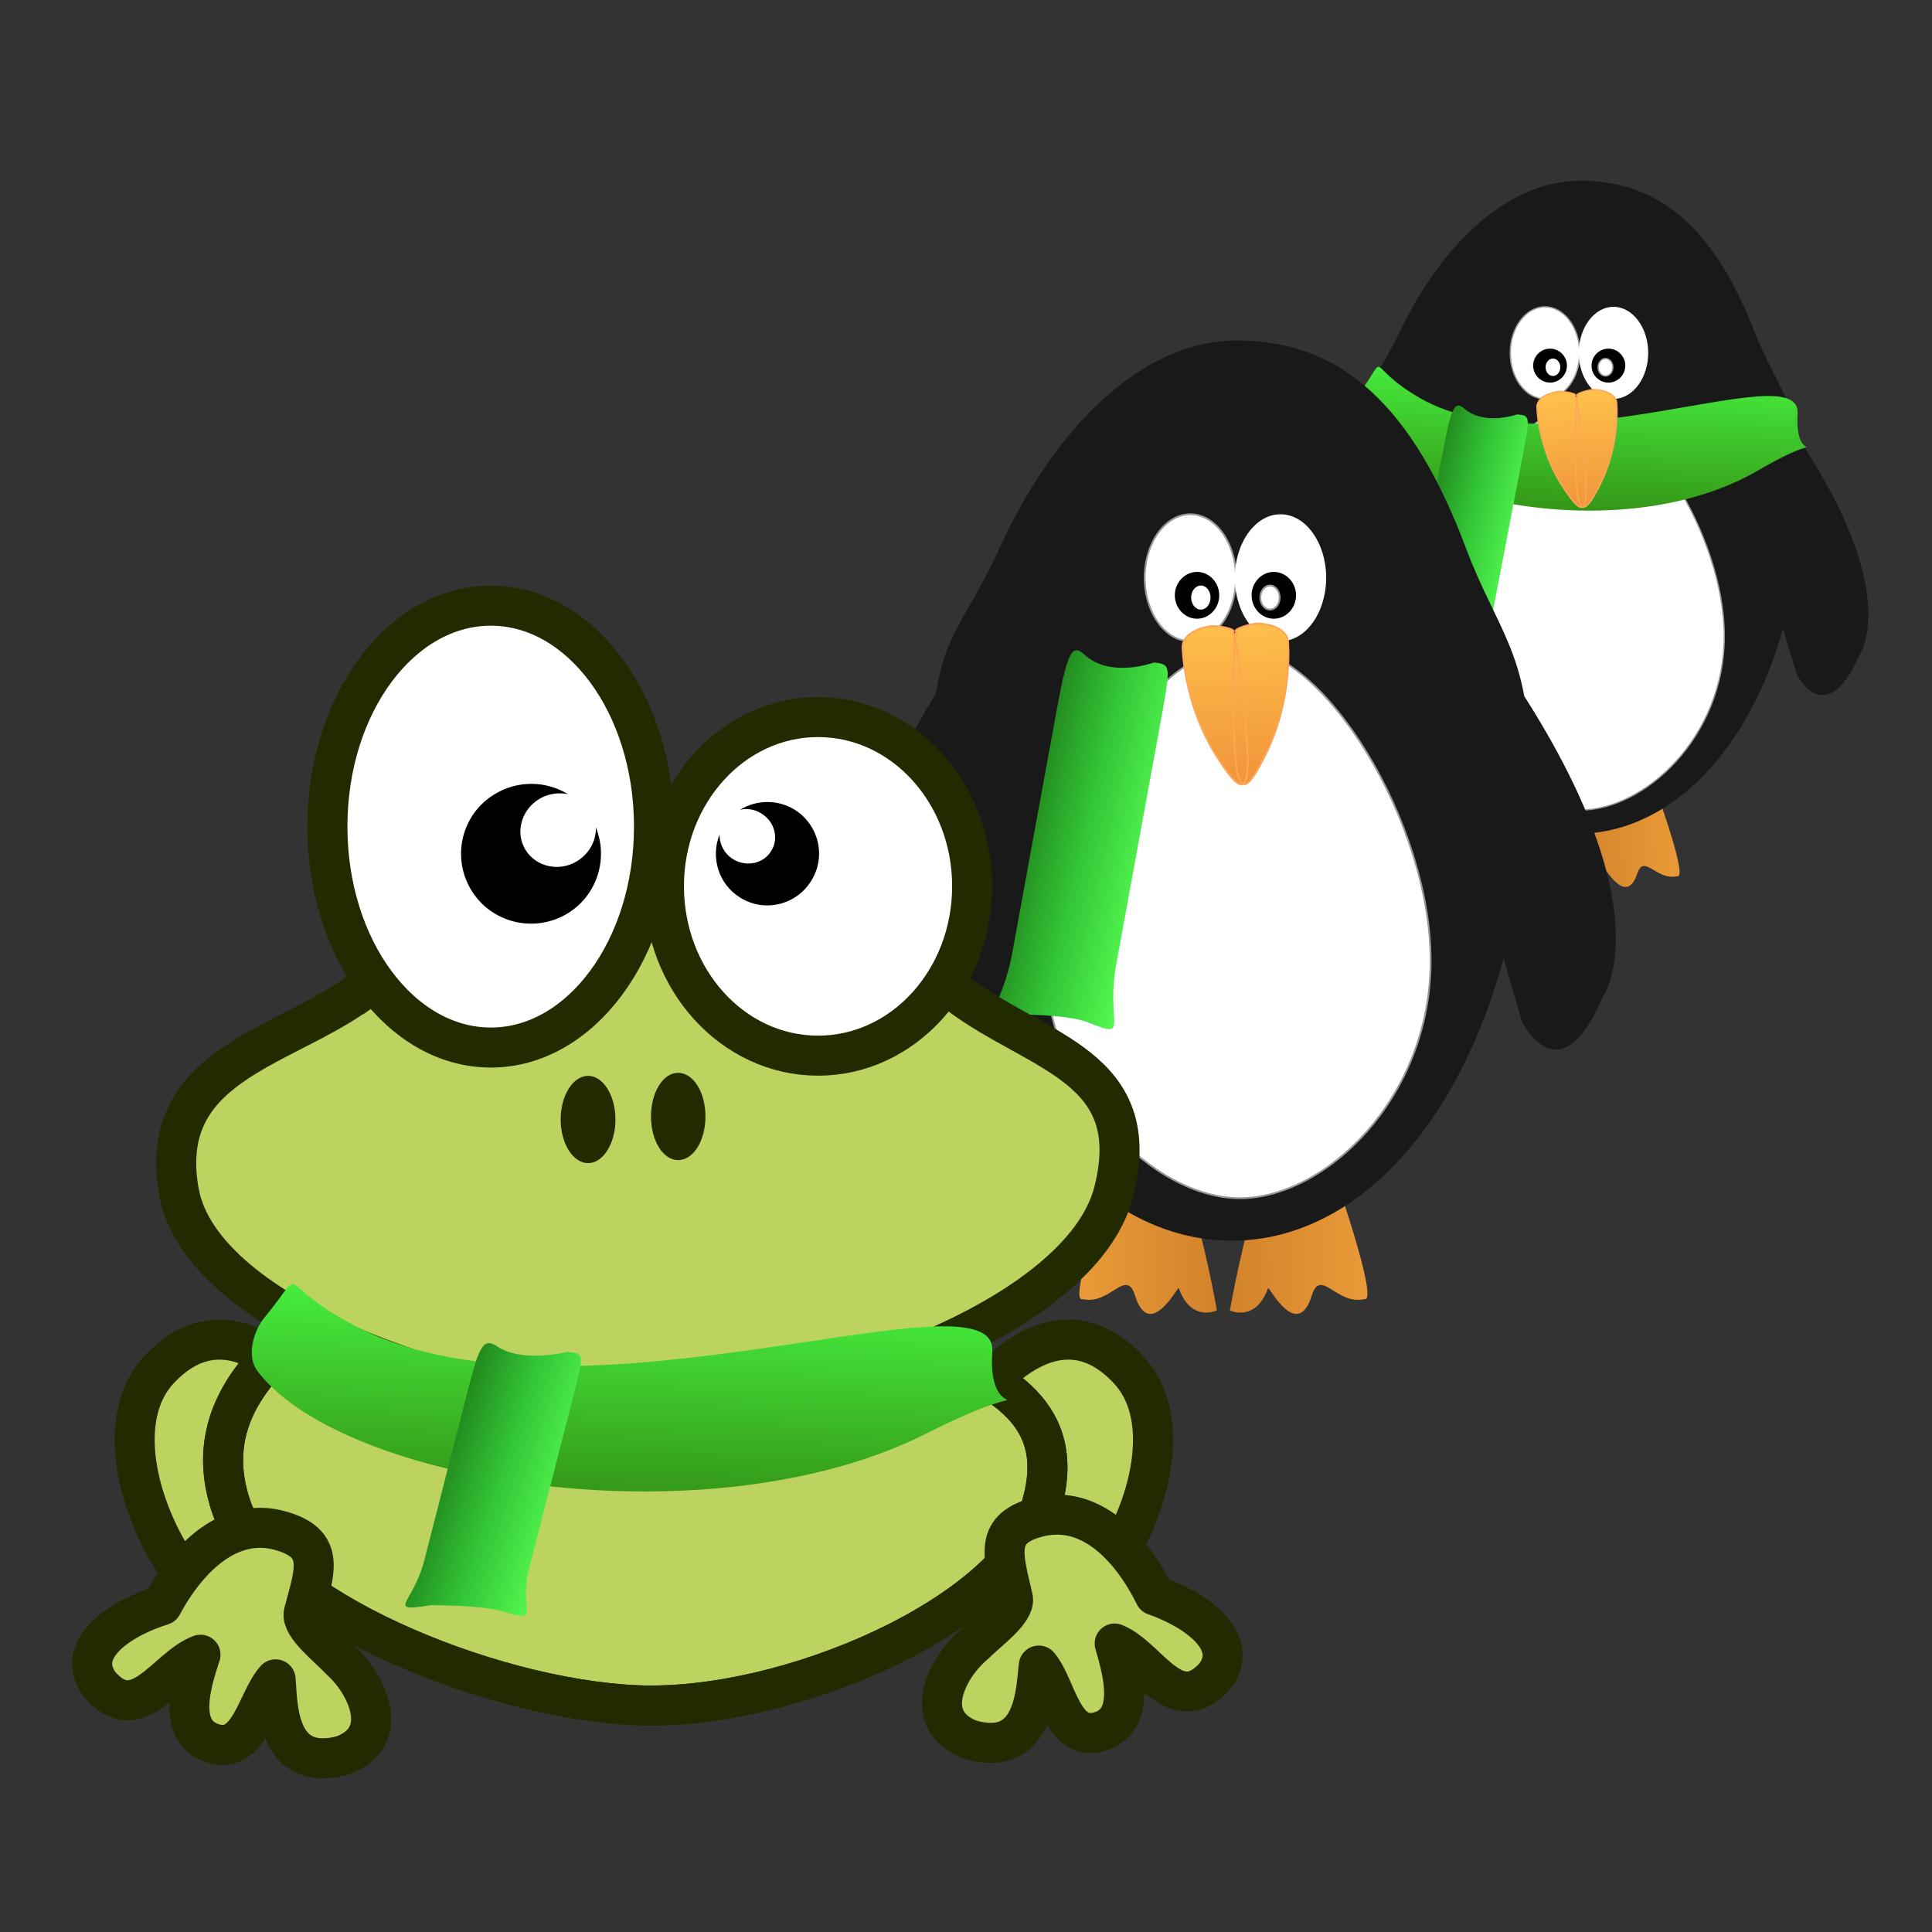
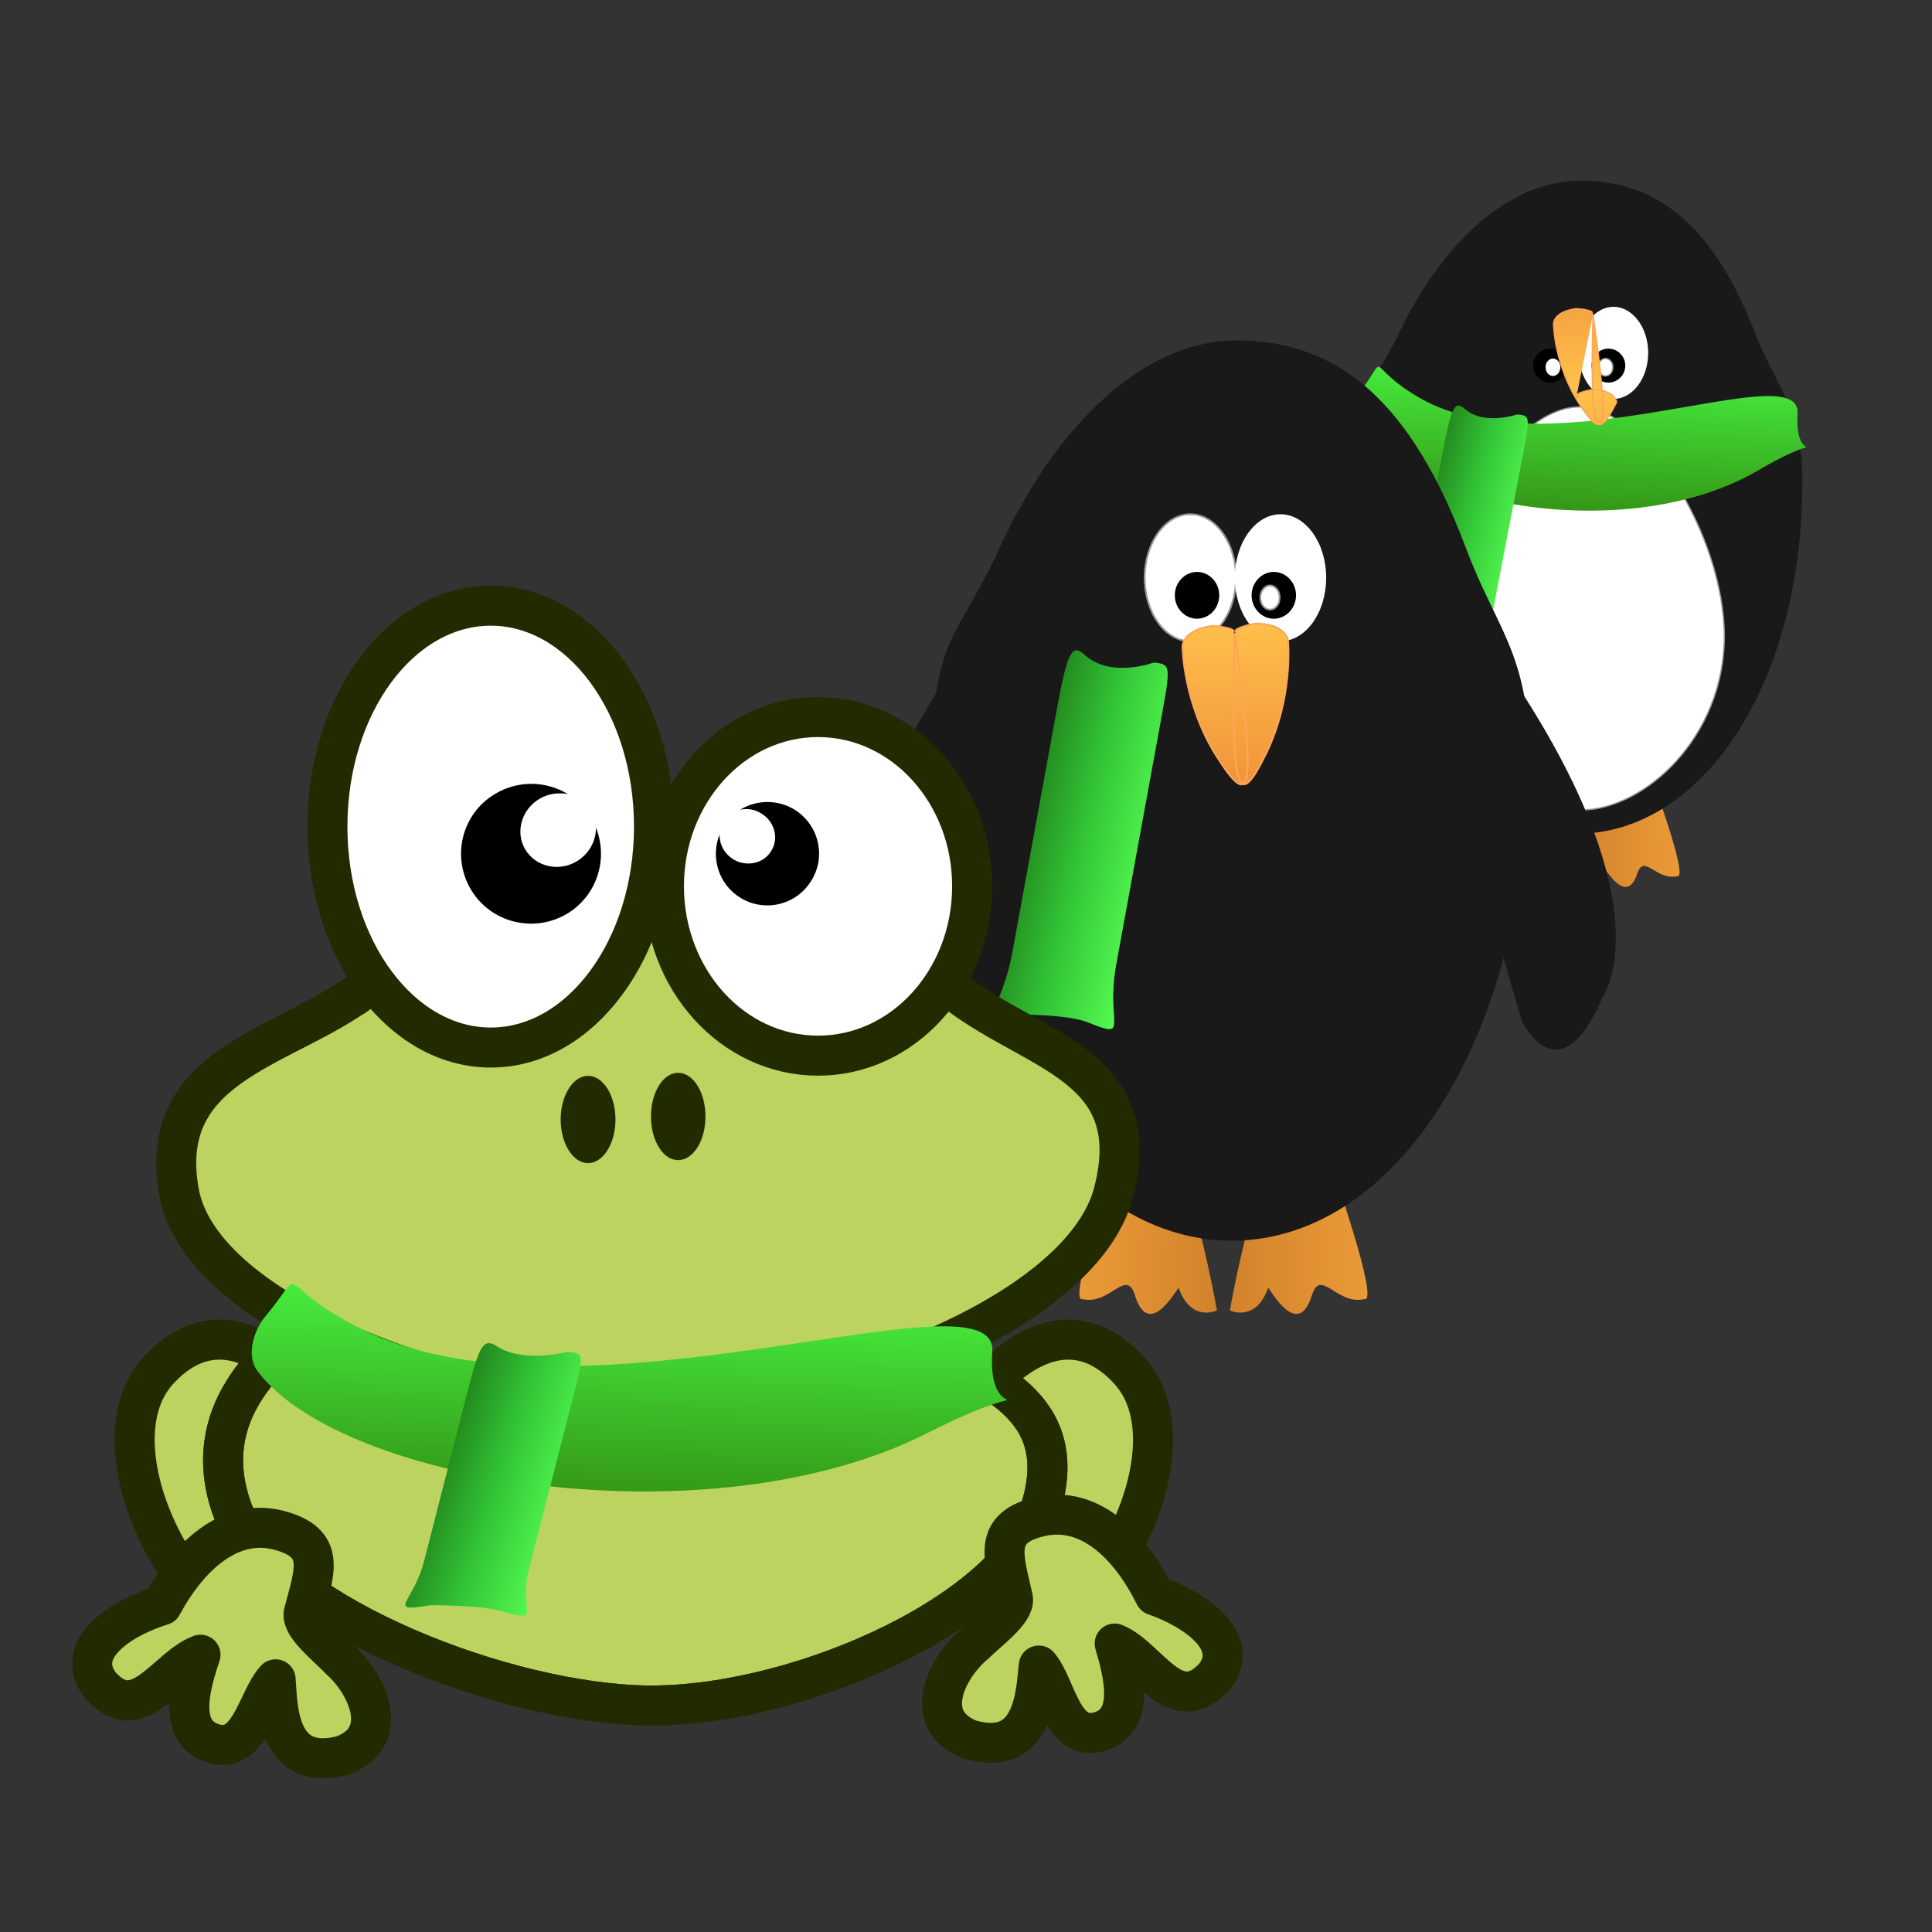
<svg xmlns="http://www.w3.org/2000/svg" xmlns:xlink="http://www.w3.org/1999/xlink" width="31.044mm" height="31.044mm" version="1.1" viewBox="0 0 110 110">
  <rect x="0" y="0" width="110" height="110" fill="#333333" stroke="none" />
  <defs>
    <linearGradient id="gradient3" x1="624.35" x2="304.4" y1="336.88" y2="341.9" gradientUnits="userSpaceOnUse" spreadMethod="reflect">
      <stop stop-color="#D1812A" offset="0" />
      <stop stop-color="#FFB043" offset=".978" />
    </linearGradient>
    <linearGradient id="gradient4" x1="619.56" x2="939.51" y1="336.88" y2="341.9" gradientUnits="userSpaceOnUse" spreadMethod="reflect">
      <stop stop-color="#D1812A" offset="0" />
      <stop stop-color="#FFB043" offset=".978" />
    </linearGradient>
    <linearGradient id="gradient14" x1="608.04" x2="598.78" y1="934.52" y2="1182.3" gradientTransform="rotate(180 581.82 893.73)" gradientUnits="userSpaceOnUse" spreadMethod="reflect">
      <stop stop-color="#339014" offset="0" />
      <stop stop-color="#47F23F" offset=".998" />
    </linearGradient>
    <linearGradient id="gradient15" x1="854.3" x2="682.84" y1="961.75" y2="920.97" gradientTransform="rotate(180 581.82 893.73)" gradientUnits="userSpaceOnUse" spreadMethod="reflect">
      <stop stop-color="#1F7B18" offset=".002" />
      <stop stop-color="#33C637" offset=".489" />
      <stop stop-color="#58FF53" offset=".999" />
    </linearGradient>
    <linearGradient id="gradient16" x1="604.05" x2="596.19" y1="1138.6" y2="958" gradientTransform="rotate(180 577.41 898.13)" gradientUnits="userSpaceOnUse" spreadMethod="reflect">
      <stop stop-color="#FFC24C" offset="0" />
      <stop stop-color="#F1963B" offset=".993" />
    </linearGradient>
    <linearGradient id="gradient15-1" x1="854.3" x2="682.84" y1="961.75" y2="920.97" gradientTransform="matrix(-.05 0 0 -.037 67.609 117.34)" gradientUnits="userSpaceOnUse" spreadMethod="reflect">
      <stop stop-color="#1F7B18" offset=".002" />
      <stop stop-color="#33C637" offset=".489" />
      <stop stop-color="#58FF53" offset=".999" />
    </linearGradient>
    <linearGradient id="gradient16-7" x1="604.05" x2="596.19" y1="1138.6" y2="958" gradientTransform="matrix(-.05 0 0 -.051 374.97 566.52)" gradientUnits="userSpaceOnUse" spreadMethod="reflect">
      <stop stop-color="#FFC24C" offset="0" />
      <stop stop-color="#F1963B" offset=".993" />
    </linearGradient>
    <linearGradient id="linearGradient40355" x1="608.04" x2="598.78" y1="934.52" y2="1182.3" gradientTransform="matrix(-.063 0 0 -.053 74.333 135.67)" gradientUnits="userSpaceOnUse" spreadMethod="reflect" xlink:href="#gradient14" />
    <linearGradient id="linearGradient42054" x1="608.04" x2="598.78" y1="934.52" y2="1182.3" gradientTransform="rotate(180 581.82 893.73)" gradientUnits="userSpaceOnUse" spreadMethod="reflect" xlink:href="#gradient14" />
  </defs>
  <g transform="translate(-273.85 -473.47)" />
  <rect transform="translate(-273.85 -473.47)" x="273.85" y="473.47" width="110" height="110" opacity="0" stroke-width=".558" />
  <g transform="matrix(.038 0 0 .037 69.145 -2.175)" stroke-miterlimit="10">
    <g transform="translate(-8.809 8.809)">
      <g transform="rotate(180 581.82 893.73)" stroke="#494949" stroke-opacity="0" stroke-width="2">
-         <path d="m388.93 1060.8-106.79-361.35s-42.49-86.982-92.318 27.281c0 0-73.222 99.282 106.79 361.35 0 0 6.99 44.693 92.318-27.281" fill="#1a1919" layer="3" />
        <path d="m830.5 1078.1 106.79-361.35s42.49-86.982 92.318 27.281c0 0 73.222 99.282-106.79 361.35 0 0-6.99 44.693-92.318-27.281" fill="#1a1919" layer="3" />
        <path d="m614.57 376.55s-57.729 327.27-114.91 164.04c-57.185-163.24-39.649-151.06-37.616-151.5 30.798-6.782 49.301 35.275 59.142 4.361 16.587-52.113 49.039 10.442 49.935 7.981 14.146-38.839 43.451-24.874 43.451-24.874" fill="url(#gradient3)" layer="5" />
        <path d="m629.33 376.55s57.73 327.27 114.92 164.04c57.185-163.24 39.649-151.06 37.616-151.5-30.798-6.782-49.301 35.275-59.142 4.361-16.589-52.113-49.043 10.442-49.939 7.981-14.146-38.839-43.451-24.874-43.451-24.874" fill="url(#gradient4)" layer="5" />
      </g>
      <g>
        <path d="m557.06 328.03c119.56 0 200.33 73.866 260.9 232.07 34.071 88.99 71.761 118.3 71.761 231.43 1e-4 314.25-151.73 541.55-338.55 541.55-186.81 1e-4 -340.77-227.3-340.77-541.55-1.5e-4 -131.99 31.153-134.46 76.269-231.47 62.304-133.97 162.03-232.03 270.38-232.03" fill="#1a1919" stroke="#494949" stroke-opacity="0" stroke-width="2" layer="1" />
        <g stroke="#989898">
-           <path d="m504.04 522.09c28.602 0 52.004 31.896 52.004 70.88s-23.402 70.88-52.004 70.88c-28.602 0-52.004-31.896-52.004-70.88s23.402-70.88 52.004-70.88" fill="#fff" stroke-width="2" layer="2" />
          <g stroke-width="0">
            <path d="m511.66 586.46c13.911 0 25.292 11.756 25.292 26.124s-11.381 26.124-25.292 26.124c-13.911 0-25.292-11.756-25.292-26.124s11.381-26.124 25.292-26.124" layer="2" />
            <path d="m516 601.66c6.083 0 11.06 6.048 11.06 13.44s-4.977 13.44-11.06 13.44-11.06-6.048-11.06-13.44 4.977-13.44 11.06-13.44" fill="#fff" layer="2" />
            <path d="m606.71 522.09c-28.602 0-52.004 31.896-52.004 70.88s23.402 70.88 52.004 70.88c28.602 0 52.004-31.896 52.004-70.88s-23.402-70.88-52.004-70.88" fill="#fff" layer="2" />
            <path d="m599.09 586.46c-13.911 0-25.292 11.756-25.292 26.124s11.381 26.124 25.292 26.124c13.911 0 25.292-11.756 25.292-26.124s-11.381-26.124-25.292-26.124" layer="2" />
          </g>
          <path d="m594.74 601.66c-6.083 0-11.06 6.048-11.06 13.44s4.977 13.44 11.06 13.44c6.083 0 11.06-6.048 11.06-13.44s-4.977-13.44-11.06-13.44" fill="#fff" stroke-width="2" layer="2" />
        </g>
      </g>
    </g>
    <path d="m546.41 685.02c96.931 0 217.5 197.91 217.5 352.82 6e-5 154.9-119.08 267.52-216.01 267.52-96.931 0-220.52-118.43-220.52-273.33 0-154.9 122.1-347 219.03-347" fill="#fff" stroke="#989898" stroke-width="2" layer="4" />
    <g transform="translate(-8.809 8.809)" stroke="#494949" stroke-opacity="0" stroke-width="2">
      <path d="m316.7 662.47c196.24 115.42 571.28-68.406 565.82 23.915-5.461 92.321 60.005 15.957-59.025 87.433-194.17 116.6-523.6 53.799-600.15-66.278-11.67-18.308-1.656-46.414 5.741-57.006 41.918-60.022 3.558-37.502 87.612 11.936" fill="url(#linearGradient42054)" layer="6" />
      <path d="m301.3 1011.5s62.488-334.78 49.99-267.83c12.497-66.956 17.468-78.052 32.226-64.779 29.772 26.777 78.916 8.709 78.916 8.709 19.729 2.179 19.729 2.179 7.232 69.133l-49.99 267.83c-12.498 66.957 17.154 84.4-32.226 64.78-22.788-9.054-78.916-8.71-78.916-8.71-51.655 11.285-19.729-2.177-7.231-69.134" fill="url(#gradient15)" layer="6" />
    </g>
-     <path d="m542.27 669.79c6.691 0.587-1.725-1.541 1.862-4.492 3.886-3.199 19.669-7.262 24.526-6.989 33.103 1.841 33.925 19.516 33.925 19.516s6.471 63.419-24.997 127.23c-31.471 63.807-40.145 48.958-35.315-135.26 24.977 182.58 17.981 198.29-20.286 138.31-38.268-59.976-38.781-123.72-38.781-123.72s-1.119-17.658 31.583-23.114c4.796-0.8 20.929 1.508 25.142 4.261 3.889 2.542-4.244 5.577 2.342 4.261" fill="url(#gradient16)" stroke="#ffa558" stroke-width="2" layer="6" />
+     <path d="m542.27 669.79c6.691 0.587-1.725-1.541 1.862-4.492 3.886-3.199 19.669-7.262 24.526-6.989 33.103 1.841 33.925 19.516 33.925 19.516c-31.471 63.807-40.145 48.958-35.315-135.26 24.977 182.58 17.981 198.29-20.286 138.31-38.268-59.976-38.781-123.72-38.781-123.72s-1.119-17.658 31.583-23.114c4.796-0.8 20.929 1.508 25.142 4.261 3.889 2.542-4.244 5.577 2.342 4.261" fill="url(#gradient16)" stroke="#ffa558" stroke-width="2" layer="6" />
  </g>
  <g transform="matrix(.05 0 0 .051 42.571 2.653)" stroke-miterlimit="10">
    <g transform="rotate(180 581.82 893.73)" stroke="#494949" stroke-opacity="0" stroke-width="2">
      <path d="m388.93 1060.8-106.79-361.35s-42.49-86.982-92.318 27.281c0 0-73.222 99.282 106.79 361.35 0 0 6.99 44.693 92.318-27.281" fill="#1a1919" layer="3" />
      <path d="m830.5 1078.1 106.79-361.35s42.49-86.982 92.318 27.281c0 0 73.222 99.282-106.79 361.35 0 0-6.99 44.693-92.318-27.281" fill="#1a1919" layer="3" />
      <path d="m614.57 376.55s-57.729 327.27-114.91 164.04c-57.185-163.24-39.649-151.06-37.616-151.5 30.798-6.782 49.301 35.275 59.142 4.361 16.587-52.113 49.039 10.442 49.935 7.981 14.146-38.839 43.451-24.874 43.451-24.874" fill="url(#gradient3)" layer="5" />
      <path d="m629.33 376.55s57.73 327.27 114.92 164.04c57.185-163.24 39.649-151.06 37.616-151.5-30.798-6.782-49.301 35.275-59.142 4.361-16.589-52.113-49.043 10.442-49.939 7.981-14.146-38.839-43.451-24.874-43.451-24.874" fill="url(#gradient4)" layer="5" />
    </g>
    <g>
      <path d="m557.06 328.03c119.56 0 200.33 73.866 260.9 232.07 34.071 88.99 71.761 118.3 71.761 231.43 1e-4 314.25-151.73 541.55-338.55 541.55-186.81 1e-4 -340.77-227.3-340.77-541.55-1.5e-4 -131.99 31.153-134.46 76.269-231.47 62.304-133.97 162.03-232.03 270.38-232.03" fill="#1a1919" stroke="#494949" stroke-opacity="0" stroke-width="2" layer="1" />
      <g stroke="#989898">
        <path d="m504.04 522.09c28.602 0 52.004 31.896 52.004 70.88s-23.402 70.88-52.004 70.88c-28.602 0-52.004-31.896-52.004-70.88s23.402-70.88 52.004-70.88" fill="#fff" stroke-width="2" layer="2" />
        <g stroke-width="0">
          <path d="m511.66 586.46c13.911 0 25.292 11.756 25.292 26.124s-11.381 26.124-25.292 26.124c-13.911 0-25.292-11.756-25.292-26.124s11.381-26.124 25.292-26.124" layer="2" />
-           <path d="m516 601.66c6.083 0 11.06 6.048 11.06 13.44s-4.977 13.44-11.06 13.44-11.06-6.048-11.06-13.44 4.977-13.44 11.06-13.44" fill="#fff" layer="2" />
          <path d="m606.71 522.09c-28.602 0-52.004 31.896-52.004 70.88s23.402 70.88 52.004 70.88c28.602 0 52.004-31.896 52.004-70.88s-23.402-70.88-52.004-70.88" fill="#fff" layer="2" />
          <path d="m599.09 586.46c-13.911 0-25.292 11.756-25.292 26.124s11.381 26.124 25.292 26.124c13.911 0 25.292-11.756 25.292-26.124s-11.381-26.124-25.292-26.124" layer="2" />
        </g>
        <path d="m594.74 601.66c-6.083 0-11.06 6.048-11.06 13.44s4.977 13.44 11.06 13.44c6.083 0 11.06-6.048 11.06-13.44s-4.977-13.44-11.06-13.44" fill="#fff" stroke-width="2" layer="2" />
      </g>
    </g>
  </g>
-   <path transform="translate(-273.85 -473.47)" d="m344.36 510.32c4.877 0 10.944 10.009 10.944 17.843s-5.992 13.529-10.869 13.529-11.096-5.989-11.096-13.823 6.144-17.549 11.021-17.549" fill="#fff" stroke="#989898" stroke-miterlimit="10" stroke-width=".101" layer="4" />
  <g transform="matrix(.05 0 0 .051 42.571 2.653)" stroke="#494949" stroke-miterlimit="10" stroke-opacity="0" stroke-width="2">
-     <path d="m316.7 662.47c196.24 115.42 571.28-68.406 565.82 23.915-5.461 92.321 60.005 15.957-59.025 87.433-194.17 116.6-523.6 53.799-600.15-66.278-11.67-18.308-1.656-46.414 5.741-57.006 41.918-60.022 3.558-37.502 87.612 11.936" fill="url(#linearGradient42054)" layer="6" />
    <path d="m301.3 1011.5s62.488-334.78 49.99-267.83c12.497-66.956 17.468-78.052 32.226-64.779 29.772 26.777 78.916 8.709 78.916 8.709 19.729 2.179 19.729 2.179 7.232 69.133l-49.99 267.83c-12.498 66.957 17.154 84.4-32.226 64.78-22.788-9.054-78.916-8.71-78.916-8.71-51.655 11.285-19.729-2.177-7.231-69.134" fill="url(#gradient15)" layer="6" />
  </g>
  <path transform="translate(-273.85 -473.47)" d="m344.15 509.55c0.337 0.03-0.087-0.078 0.094-0.227 0.196-0.162 0.99-0.367 1.234-0.353 1.666 0.093 1.707 0.987 1.707 0.987s0.326 3.207-1.258 6.434c-1.584 3.227-2.02 2.476-1.777-6.84 1.257 9.234 0.905 10.028-1.021 6.995-1.926-3.033-1.951-6.257-1.951-6.257s-0.056-0.893 1.589-1.169c0.241-0.041 1.053 0.076 1.265 0.216 0.196 0.129-0.214 0.282 0.118 0.215" fill="url(#gradient16-7)" stroke="#ffa558" stroke-miterlimit="10" stroke-width=".101" layer="6" />
  <g fill="#bcd35f" stroke="#222b00" stroke-width="2.279px">
    <path d="m18.847 81.407c-1.354-2.828-5.775-7.78-9.82-3.393-4.027 4.387 1.748 15.029 6.221 14.978 4.473-0.034 4.953-8.774 3.599-11.585z" />
    <path d="m54.459 81.407c1.371-2.828 5.793-7.78 9.82-3.393 4.045 4.387-1.731 15.029-6.221 14.978-4.473-0.034-4.953-8.774-3.599-11.585z" />
    <path d="m17.219 75.546c-1.679 1.594-5.981 4.815-4.01 10.368 1.971 5.535 14.481 10.797 23.016 11.174 8.534 0.377 21.13-5.107 23.016-11.174 1.885-6.067-3.41-7.472-6.204-9.306-6.872-3.942-29.339-5.261-35.834-1.062z" />
  </g>
  <path d="m17.219 75.546c-1.679 1.594-5.981 4.815-4.01 10.368 1.971 5.535 14.481 10.797 23.016 11.174 8.534 0.377 21.13-5.107 23.016-11.174 1.885-6.067-3.41-7.472-6.204-9.306-6.872-3.942-29.339-5.261-35.834-1.062z" fill="none" stroke="#222b00" stroke-width="2.279px" />
  <g>
    <path d="m20.304 56.609c-4.456 3.153-11.414 4.113-10.111 11.277 1.302 7.146 16.486 12.305 26.272 12.476 9.803 0.171 25.072-5.295 26.94-12.476 1.851-7.198-4.319-7.9-8.809-11.277-4.507-3.359-11.962-7.095-18.131-6.923-6.152 0.154-11.688 3.787-16.144 6.923z" fill="#bcd35f" fill-rule="evenodd" stroke="#222b00" stroke-width="2.279px" />
    <g>
      <path d="m37.236 47.064c0 6.941-4.164 12.579-9.289 12.579-5.141 0-9.306-5.638-9.306-12.579 0-6.958 4.164-12.579 9.306-12.579 5.124 0 9.289 5.621 9.289 12.579z" fill="#fff" stroke="#222b00" stroke-linecap="round" stroke-linejoin="round" stroke-width="2.279px" />
      <path d="m55.35 50.457c0 5.33-3.925 9.648-8.774 9.648-4.85 0-8.774-4.319-8.774-9.648 0-5.313 3.925-9.631 8.774-9.631 4.85 0 8.774 4.319 8.774 9.631z" fill="#fff" stroke="#222b00" stroke-linecap="round" stroke-linejoin="round" stroke-width="2.279px" />
      <path d="m28.17 45.213c-1.885 1.131-2.485 3.582-1.337 5.467 1.131 1.868 3.582 2.468 5.467 1.337 1.697-1.028 2.348-3.119 1.628-4.901 0.017 0.754-0.377 1.491-1.08 1.919-1.011 0.617-2.331 0.326-2.93-0.651-0.6-0.977-0.24-2.279 0.788-2.896 0.514-0.308 1.097-0.377 1.628-0.274-1.234-0.754-2.845-0.805-4.164 0z" />
      <path d="m35.042 63.739c0 1.371-0.703 2.485-1.56 2.485s-1.56-1.114-1.56-2.485c0-1.371 0.703-2.485 1.56-2.485s1.56 1.114 1.56 2.485z" fill="#222b00" />
      <path d="m40.166 63.567c0 1.371-0.685 2.485-1.56 2.485-0.857 0-1.542-1.114-1.542-2.485s0.686-2.485 1.542-2.485c0.874 0 1.56 1.114 1.56 2.485z" fill="#222b00" />
      <path d="m45.222 46.087c1.388 0.857 1.834 2.656 0.977 4.044-0.84 1.388-2.639 1.834-4.027 0.994-1.251-0.754-1.731-2.296-1.2-3.616-0.017 0.548 0.257 1.097 0.788 1.422 0.754 0.446 1.731 0.24 2.159-0.497 0.446-0.72 0.171-1.679-0.583-2.125-0.377-0.24-0.805-0.291-1.2-0.206 0.925-0.566 2.108-0.6 3.085-0.017z" />
      <path d="m59.259 86.339c2.787-0.621 5.077 1.646 6.489 4.496 2.243 0.775 4.949 2.598 3.415 4.609-2.269 2.482-3.771-1.083-5.698-1.868 0.466 1.589 1.255 4.408-0.866 5.016-2.139 0.605-2.428-2.555-3.454-3.762-0.166 1.242-0.13 5.366-3.973 4.199-2.797-1.16-1.219-4.139 0.315-5.418 0.732-0.733 2.305-1.847 2.187-2.602-0.551-2.425-1.185-4.046 1.586-4.67z" fill="#bcd35f" stroke="#222b00" stroke-linecap="round" stroke-linejoin="round" stroke-width="2.279px" />
      <path d="m15.865 87.124c-2.764-0.716-5.13 1.472-6.638 4.273-2.268 0.699-5.034 2.428-3.57 4.49 2.183 2.558 3.806-0.955 5.758-1.674-0.519 1.572-1.404 4.363 0.696 5.043 2.117 0.678 2.513-2.471 3.58-3.642 0.124 1.247-0.052 5.367 3.828 4.332 2.835-1.064 1.359-4.096-0.131-5.425-0.707-0.757-2.241-1.924-2.097-2.675 0.633-2.405 1.321-4.003-1.426-4.721z" fill="#bcd35f" stroke="#222b00" stroke-linecap="round" stroke-linejoin="round" stroke-width="2.279px" />
    </g>
  </g>
  <path d="m20.596 75.678c12.451 6.155 36.247-3.648 35.901 1.275s3.807 0.851-3.745 4.662c-12.32 6.217-33.222 2.869-38.079-3.534-0.74-0.976-0.105-2.475 0.364-3.04 2.66-3.2 0.226-2 5.559 0.636" fill="url(#linearGradient40355)" stroke="#494949" stroke-miterlimit="10" stroke-opacity="0" stroke-width=".116" layer="6" />
  <path d="m24.153 88.858s3.149-12.286 2.519-9.829c0.63-2.457 0.88-2.864 1.624-2.377 1.5 0.983 3.977 0.32 3.977 0.32 0.994 0.08 0.994 0.08 0.364 2.537 0 0-2.519 9.829-2.519 9.829-0.63 2.457 0.864 3.097-1.624 2.377-1.148-0.332-3.977-0.32-3.977-0.32-2.603 0.414-0.994-0.08-0.364-2.537" fill="url(#gradient15-1)" stroke="#494949" stroke-miterlimit="10" stroke-opacity="0" stroke-width=".086" layer="6" />
</svg>